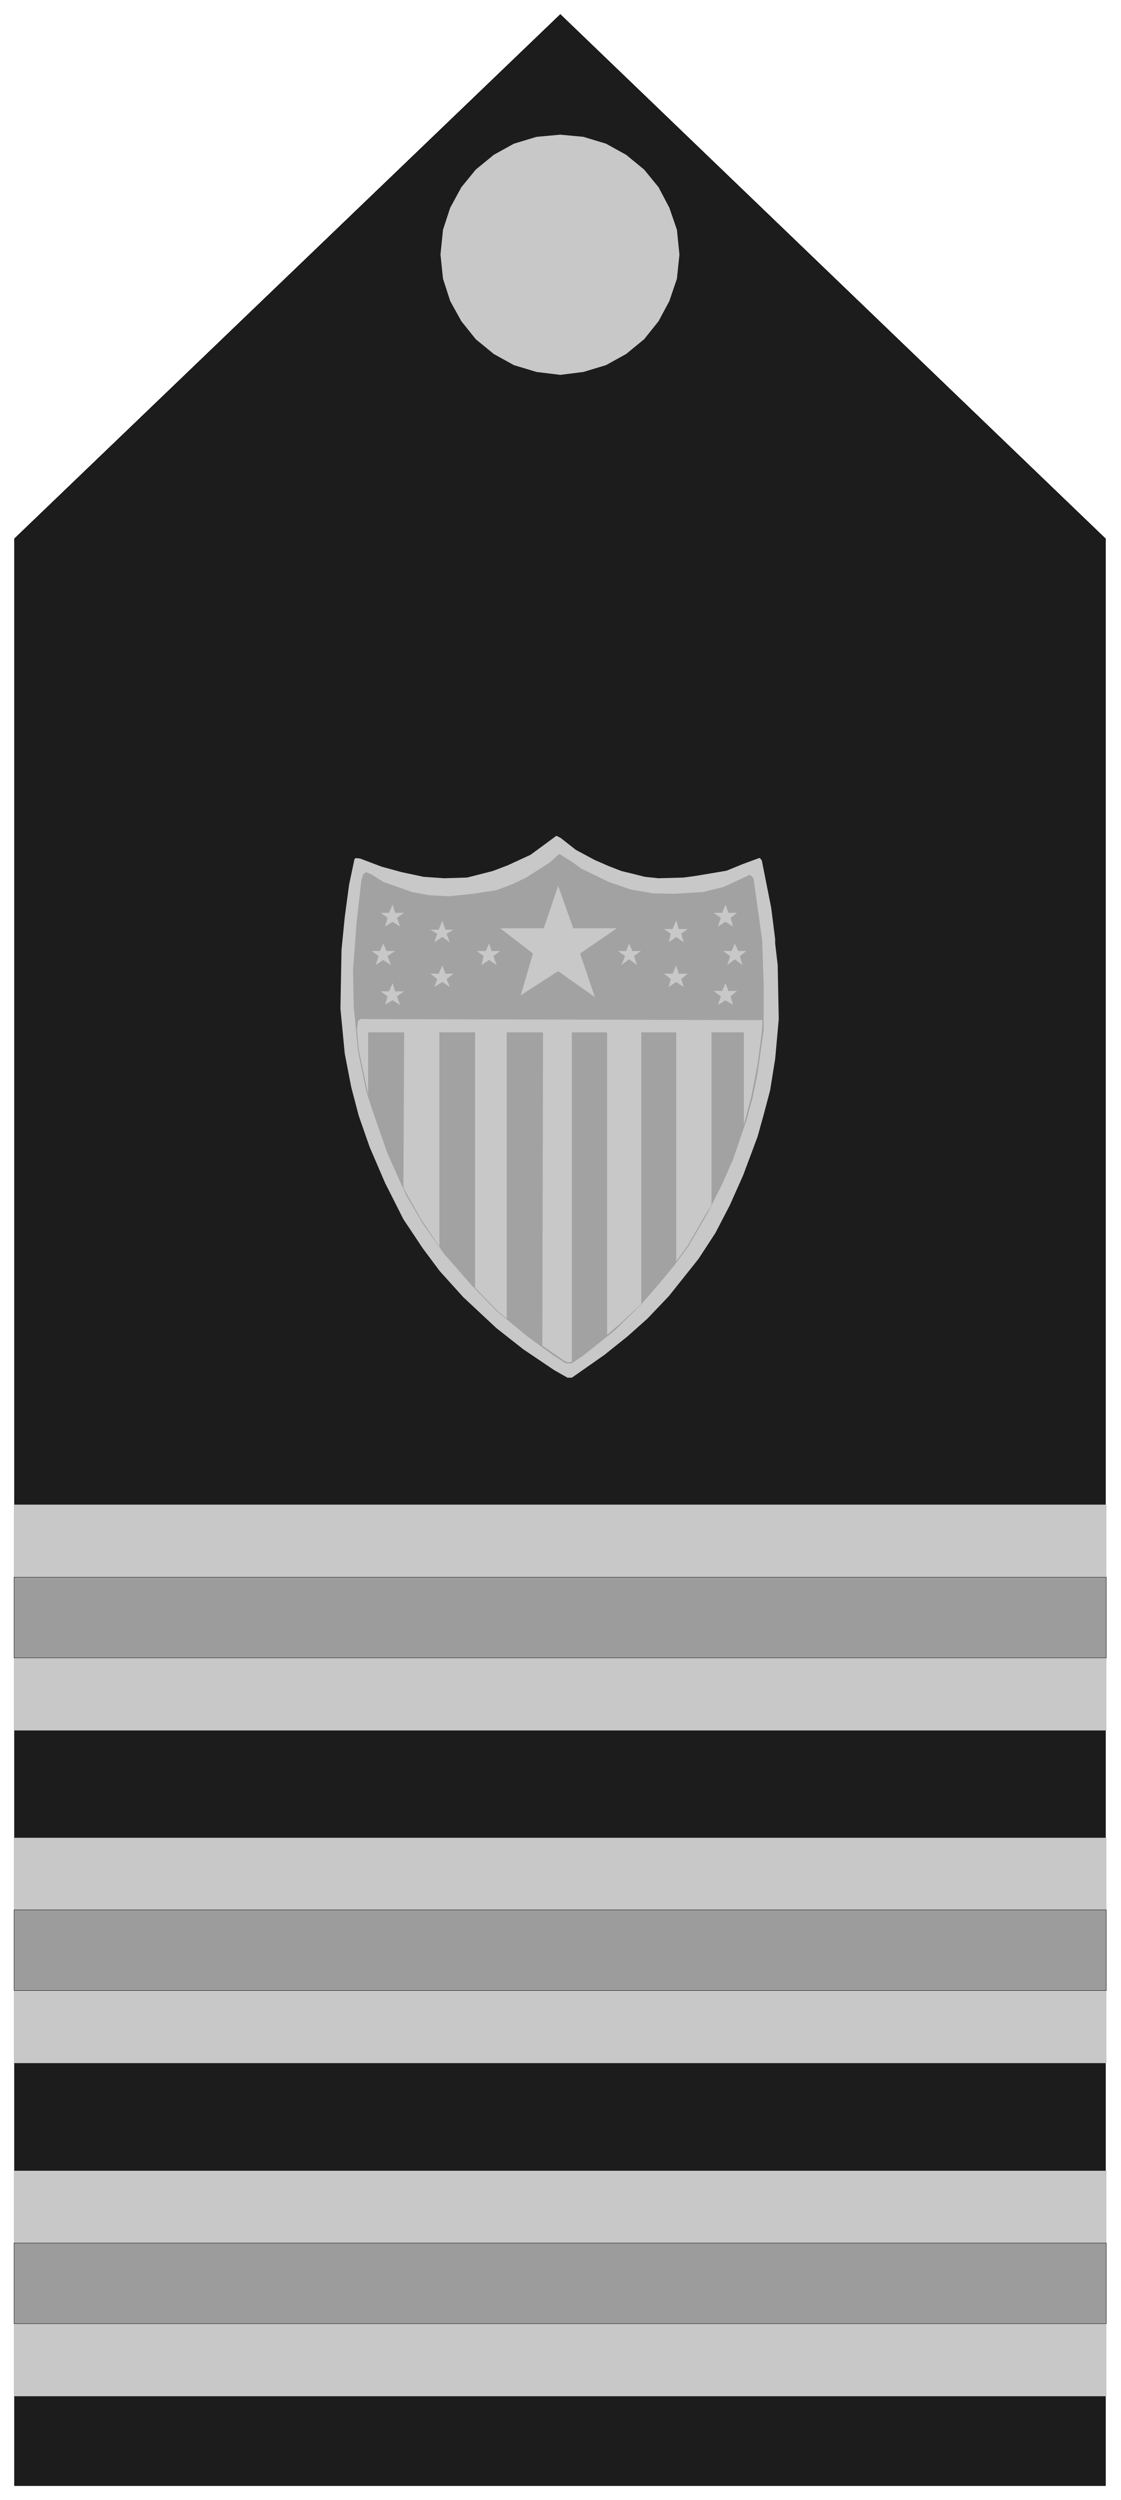
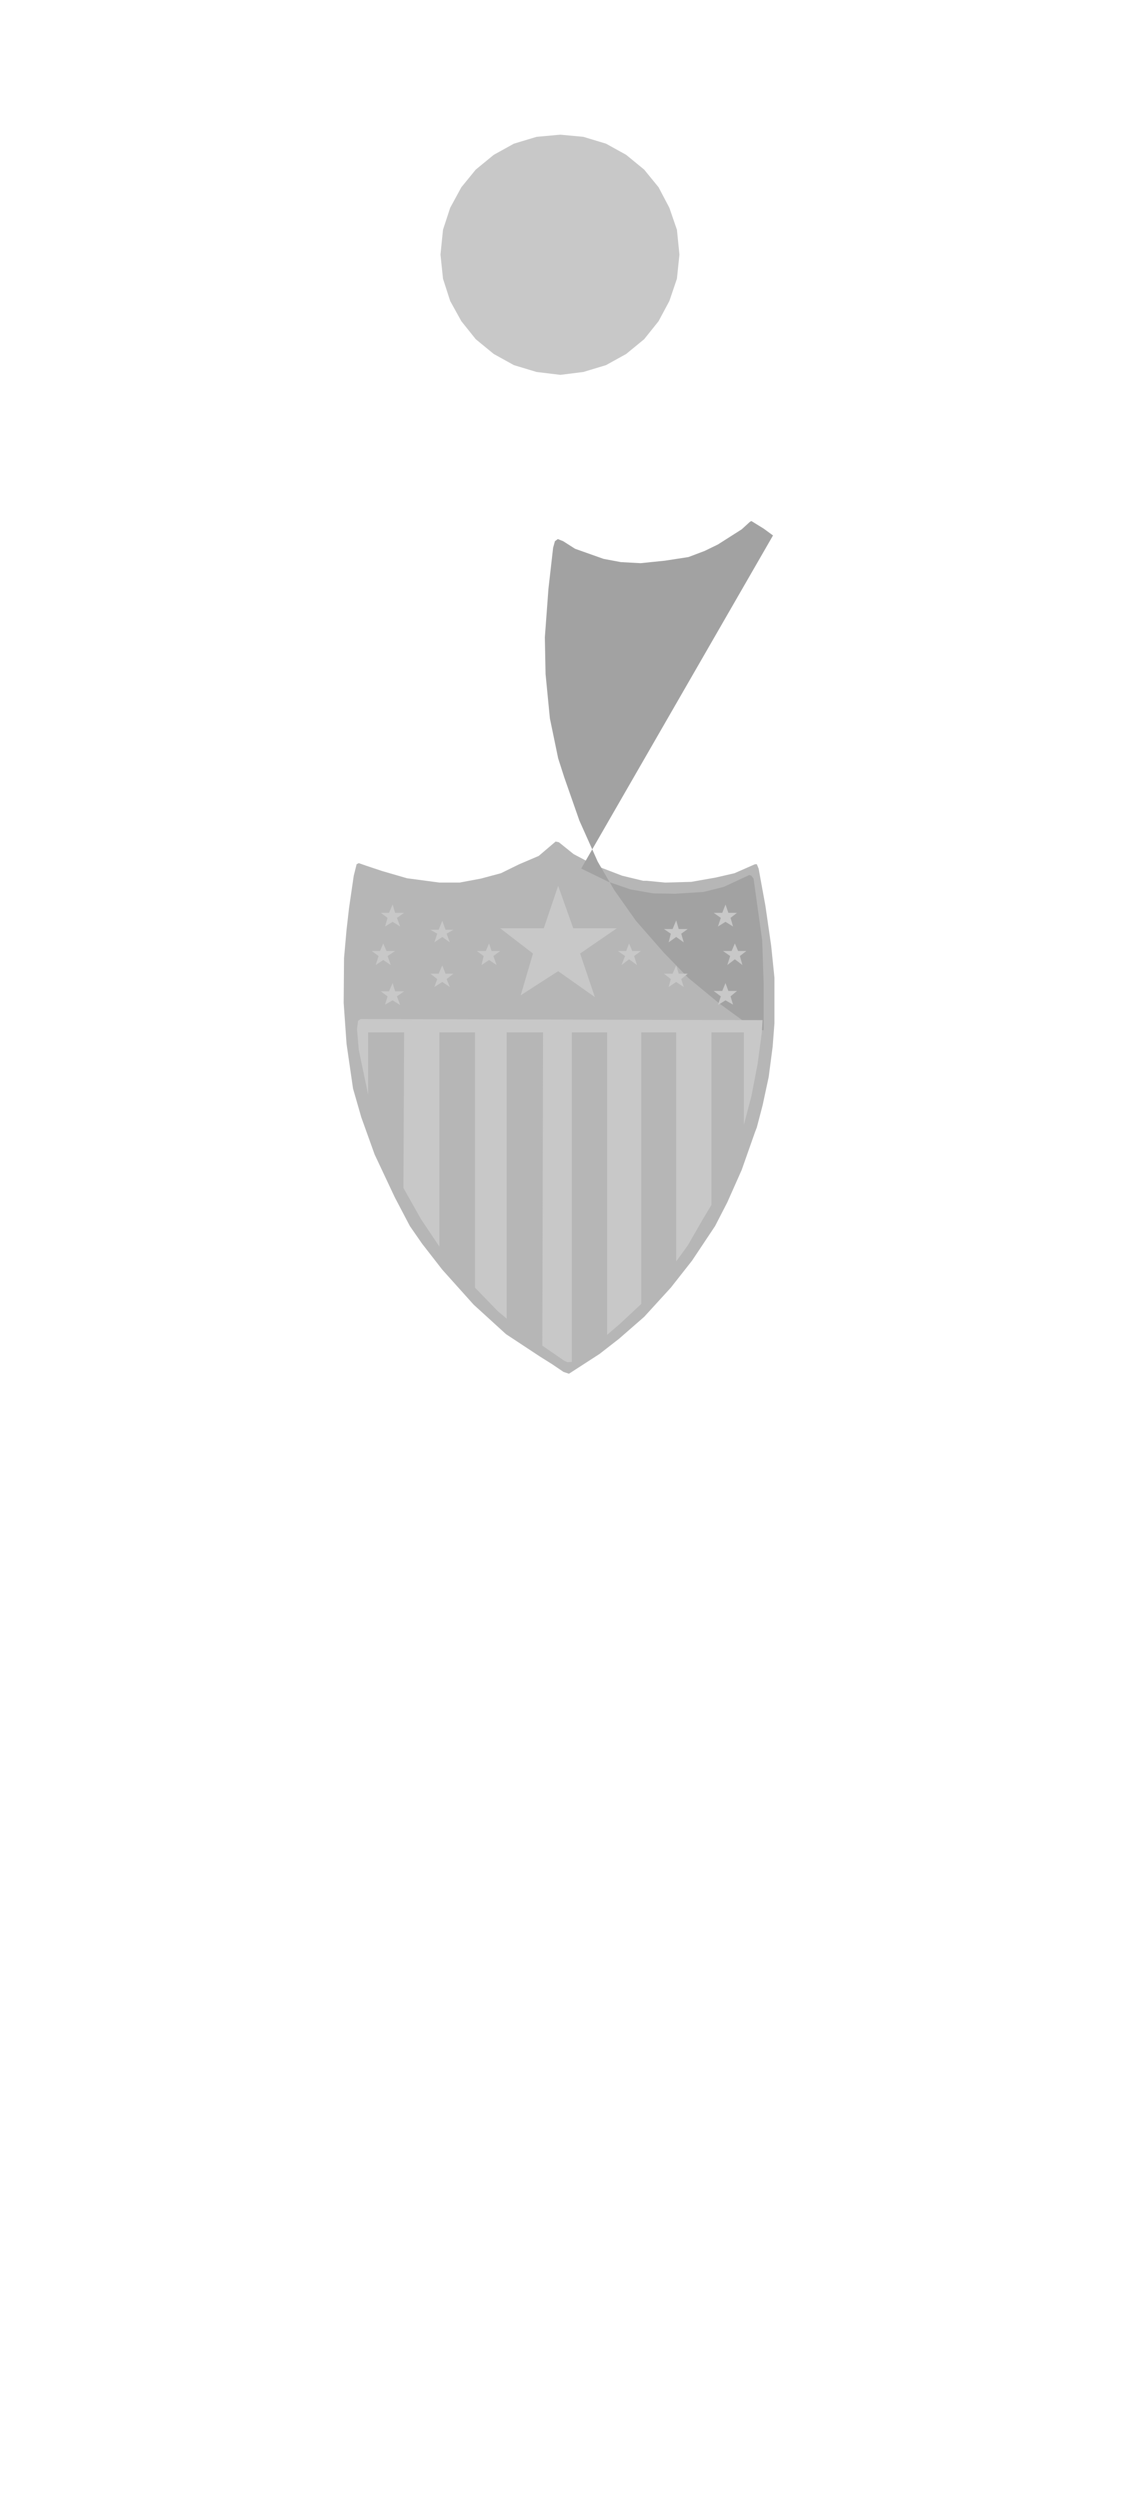
<svg xmlns="http://www.w3.org/2000/svg" fill-rule="evenodd" height="1099.881" preserveAspectRatio="none" stroke-linecap="round" viewBox="0 0 3115 6943" width="493.465">
  <style>.pen0{stroke:#000;stroke-width:1;stroke-linejoin:round}.brush2{fill:#c8c8c8}.pen1{stroke:none}</style>
-   <path class="pen0" style="fill:#1c1c1c" d="M40 1496 1557 40l1515 1456v5407H40V1496z" />
  <path class="pen1 brush2" d="m1557 374 64 6 63 19 56 31 50 41 40 49 30 57 21 61 7 69-7 67-21 62-30 56-40 50-50 41-56 31-63 19-64 8-66-8-63-19-56-31-50-41-40-50-31-56-20-62-7-67 7-69 20-61 31-57 40-49 50-41 56-31 63-19 66-6z" />
  <path style="stroke:none;fill:#b6b6b6" d="m1594 2372 53 28 22 9 60 23 58 14h10l51 5 73-2 68-12 52-12 57-25h5l5 12 19 104 16 111 9 88v127l-5 65-11 84-17 79-16 61-5 13-37 105-40 90-34 66-64 96-59 75-74 81-70 61-54 42-85 55-15-5-31-21-35-22-94-62-90-82-87-97-56-72-34-49-42-80-56-119-37-103-23-80-18-124-8-114 1-124 7-79 7-61 13-89 8-32 6-3 20 7 45 15 69 20 90 12h56l59-11 56-15 51-25 54-23 47-40 9 2 41 33z" />
-   <path class="pen1 brush2" d="m1600 2360 52 28 39 17 36 14 25 6 40 10 38 4 70-2 36-5 83-14 44-18 46-17h3l5 7 26 131 11 87v12l7 60 3 150-10 111-14 87-18 68-17 61-40 107-37 83-40 77-47 72-82 103-60 63-55 49-65 52-90 63h-12l-37-21-86-58-75-59-92-86-65-72-47-63-54-81-51-101-43-100-30-86-21-80-18-93-12-125 3-163 9-91 12-90 15-71 3-3 12 1 61 23 55 15 61 13 57 4 64-2 71-18 42-16 63-29 45-33 27-20 12 6 42 33z" />
-   <path style="stroke:none;fill:#a2a2a2" d="m1615 2412 76 37 61 21 63 11 61 1 79-5 56-14 71-33 6 2 6 8 24 172 4 120v129l-17 121-14 68-17 62-18 52-19 56-31 70-41 81-52 90-40 54-43 52-47 54-75 74-88 70-31 21h-17l-33-21-74-54-85-70-68-70-78-89-60-85-46-79-51-114-42-120-17-53-23-111-12-123-2-102 10-135 13-114 5-18 8-6 15 6 33 21 79 28 48 9 55 3 68-7 65-10 45-17 37-18 66-42 23-21 4-2 34 21 26 19z" />
+   <path style="stroke:none;fill:#a2a2a2" d="m1615 2412 76 37 61 21 63 11 61 1 79-5 56-14 71-33 6 2 6 8 24 172 4 120v129h-17l-33-21-74-54-85-70-68-70-78-89-60-85-46-79-51-114-42-120-17-53-23-111-12-123-2-102 10-135 13-114 5-18 8-6 15 6 33 21 79 28 48 9 55 3 68-7 65-10 45-17 37-18 66-42 23-21 4-2 34 21 26 19z" />
  <path class="pen1 brush2" d="m2119 2833-2 34-12 89-17 88-21 80v-257h-90v479l-24 40-42 73-32 44v-636h-97v754l-59 55-36 31v-840h-98v915l-12 1-9-4-61-42 2-870h-101v795l-25-21-63-65v-709h-99v595l-51-76-49-87 2-432h-100v173l-26-124-5-58 3-23 7-5 1117 3zm-638-185-91-70h121l40-118 42 118h121l-102 70 41 121-102-72-104 67 34-116zm-266-55-19-11h23l10-25 9 25h22l-19 11 9 24-21-15-22 15 8-24zm678 0 18-13h-25l-7-24-10 24h-24l19 13-6 24 21-15 21 15-7-24zm-549 62-19-14h25l9-21 7 21h24l-19 14 9 25-21-14-21 14 6-25zm418 0 19-14h-24l-9-21-8 21h-23l20 14-10 25 21-16 22 16-8-25zm-547 64-19-15h23l10-23 9 23h22l-19 15 9 22-21-14-22 14 8-22zm678 0 18-15h-25l-7-23-10 23h-24l19 15-6 22 21-14 21 14-7-22zm-816 48-19-14h23l10-23 7 23h25l-20 14 9 24-21-13-21 12 7-23zm953 0 18-15h-24l-8-22-9 22h-24l20 15-8 24 21-13 21 12-7-23zm-978-112-19-14h23l9-21 9 21h24l-21 14 9 25-21-14-21 14 8-25zm1004 0 18-14h-23l-9-21-9 21h-24l20 14-8 25 21-16 21 16-7-25zm-979-106-19-14h23l10-23 7 23h25l-20 14 9 24-21-13-21 13 7-24zm953 0 18-14h-24l-8-23-9 23h-24l20 14-8 24 21-13 21 13-7-24z" />
-   <path class="brush2" d="M39 4179h3035v626H39v-626zm0 925h3035v625H39v-625zm0 925h3035v625H39v-625z" style="stroke:#c8c8c8;stroke-width:1;stroke-linejoin:round" />
-   <path class="pen0" d="M39 4380h3035v224H39v-224zm0 1849h3035v224H39v-224zm0-925h3035v224H39v-224z" style="fill:#9c9c9c" />
</svg>